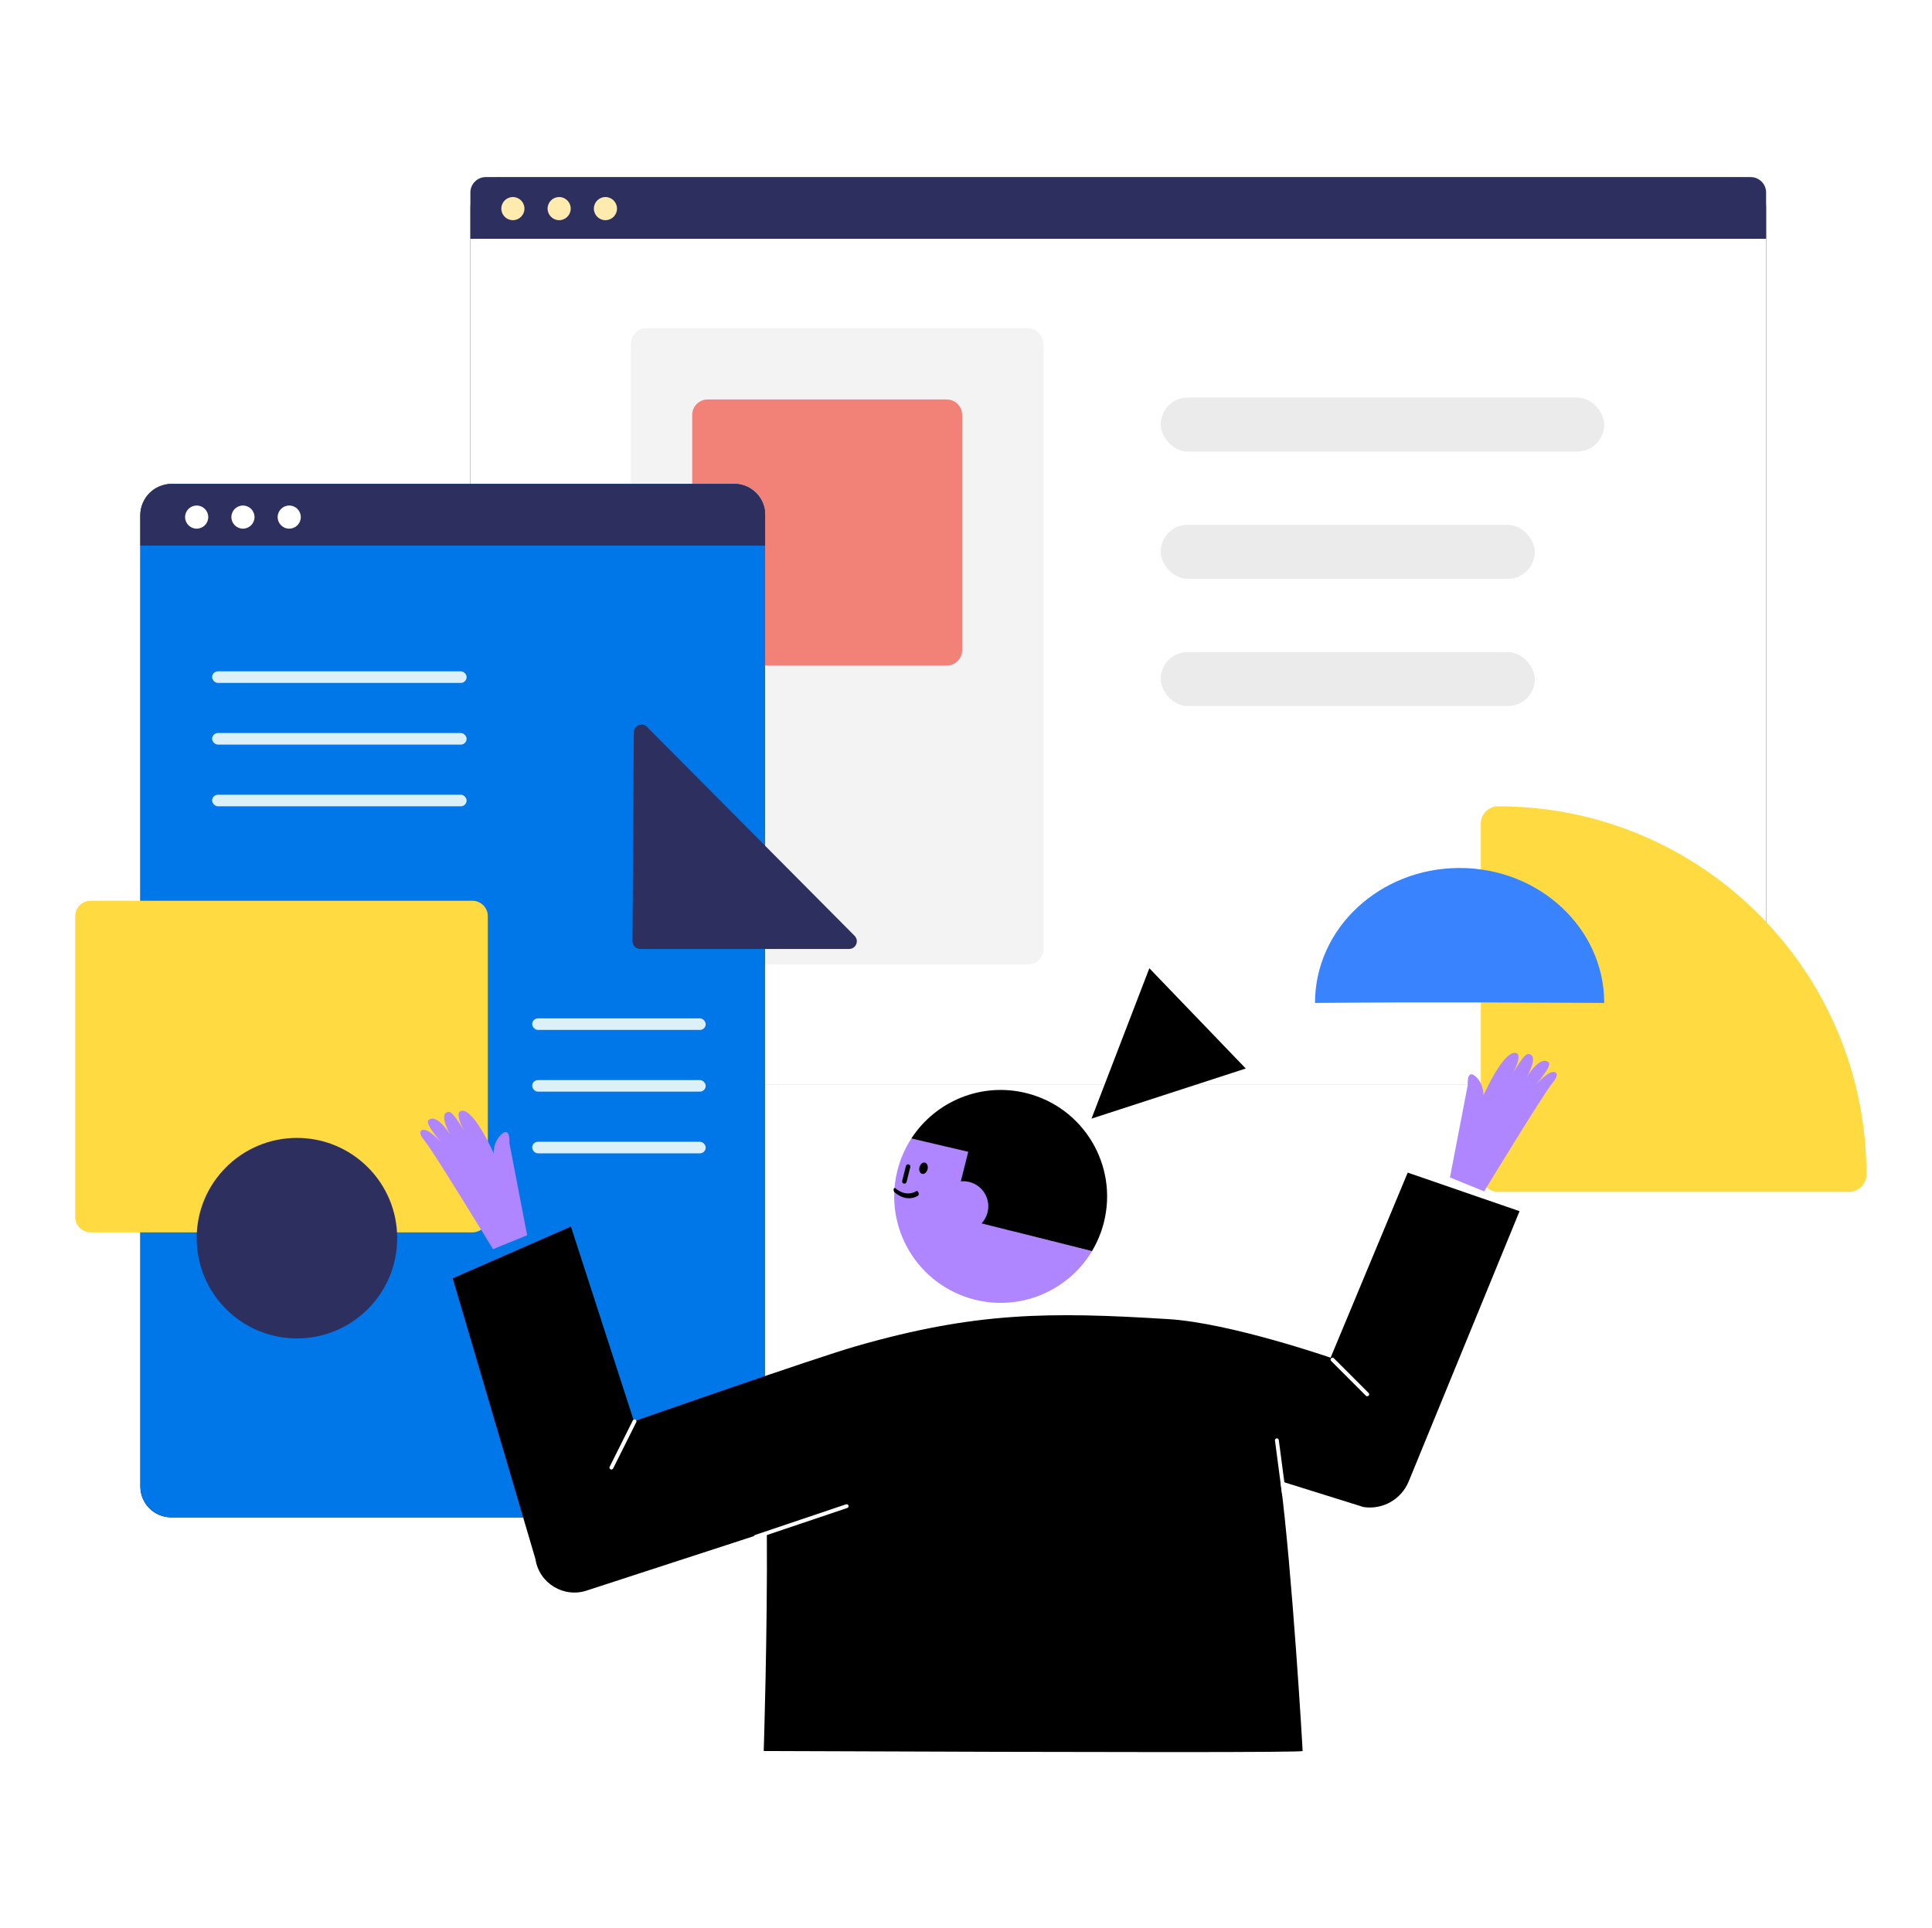
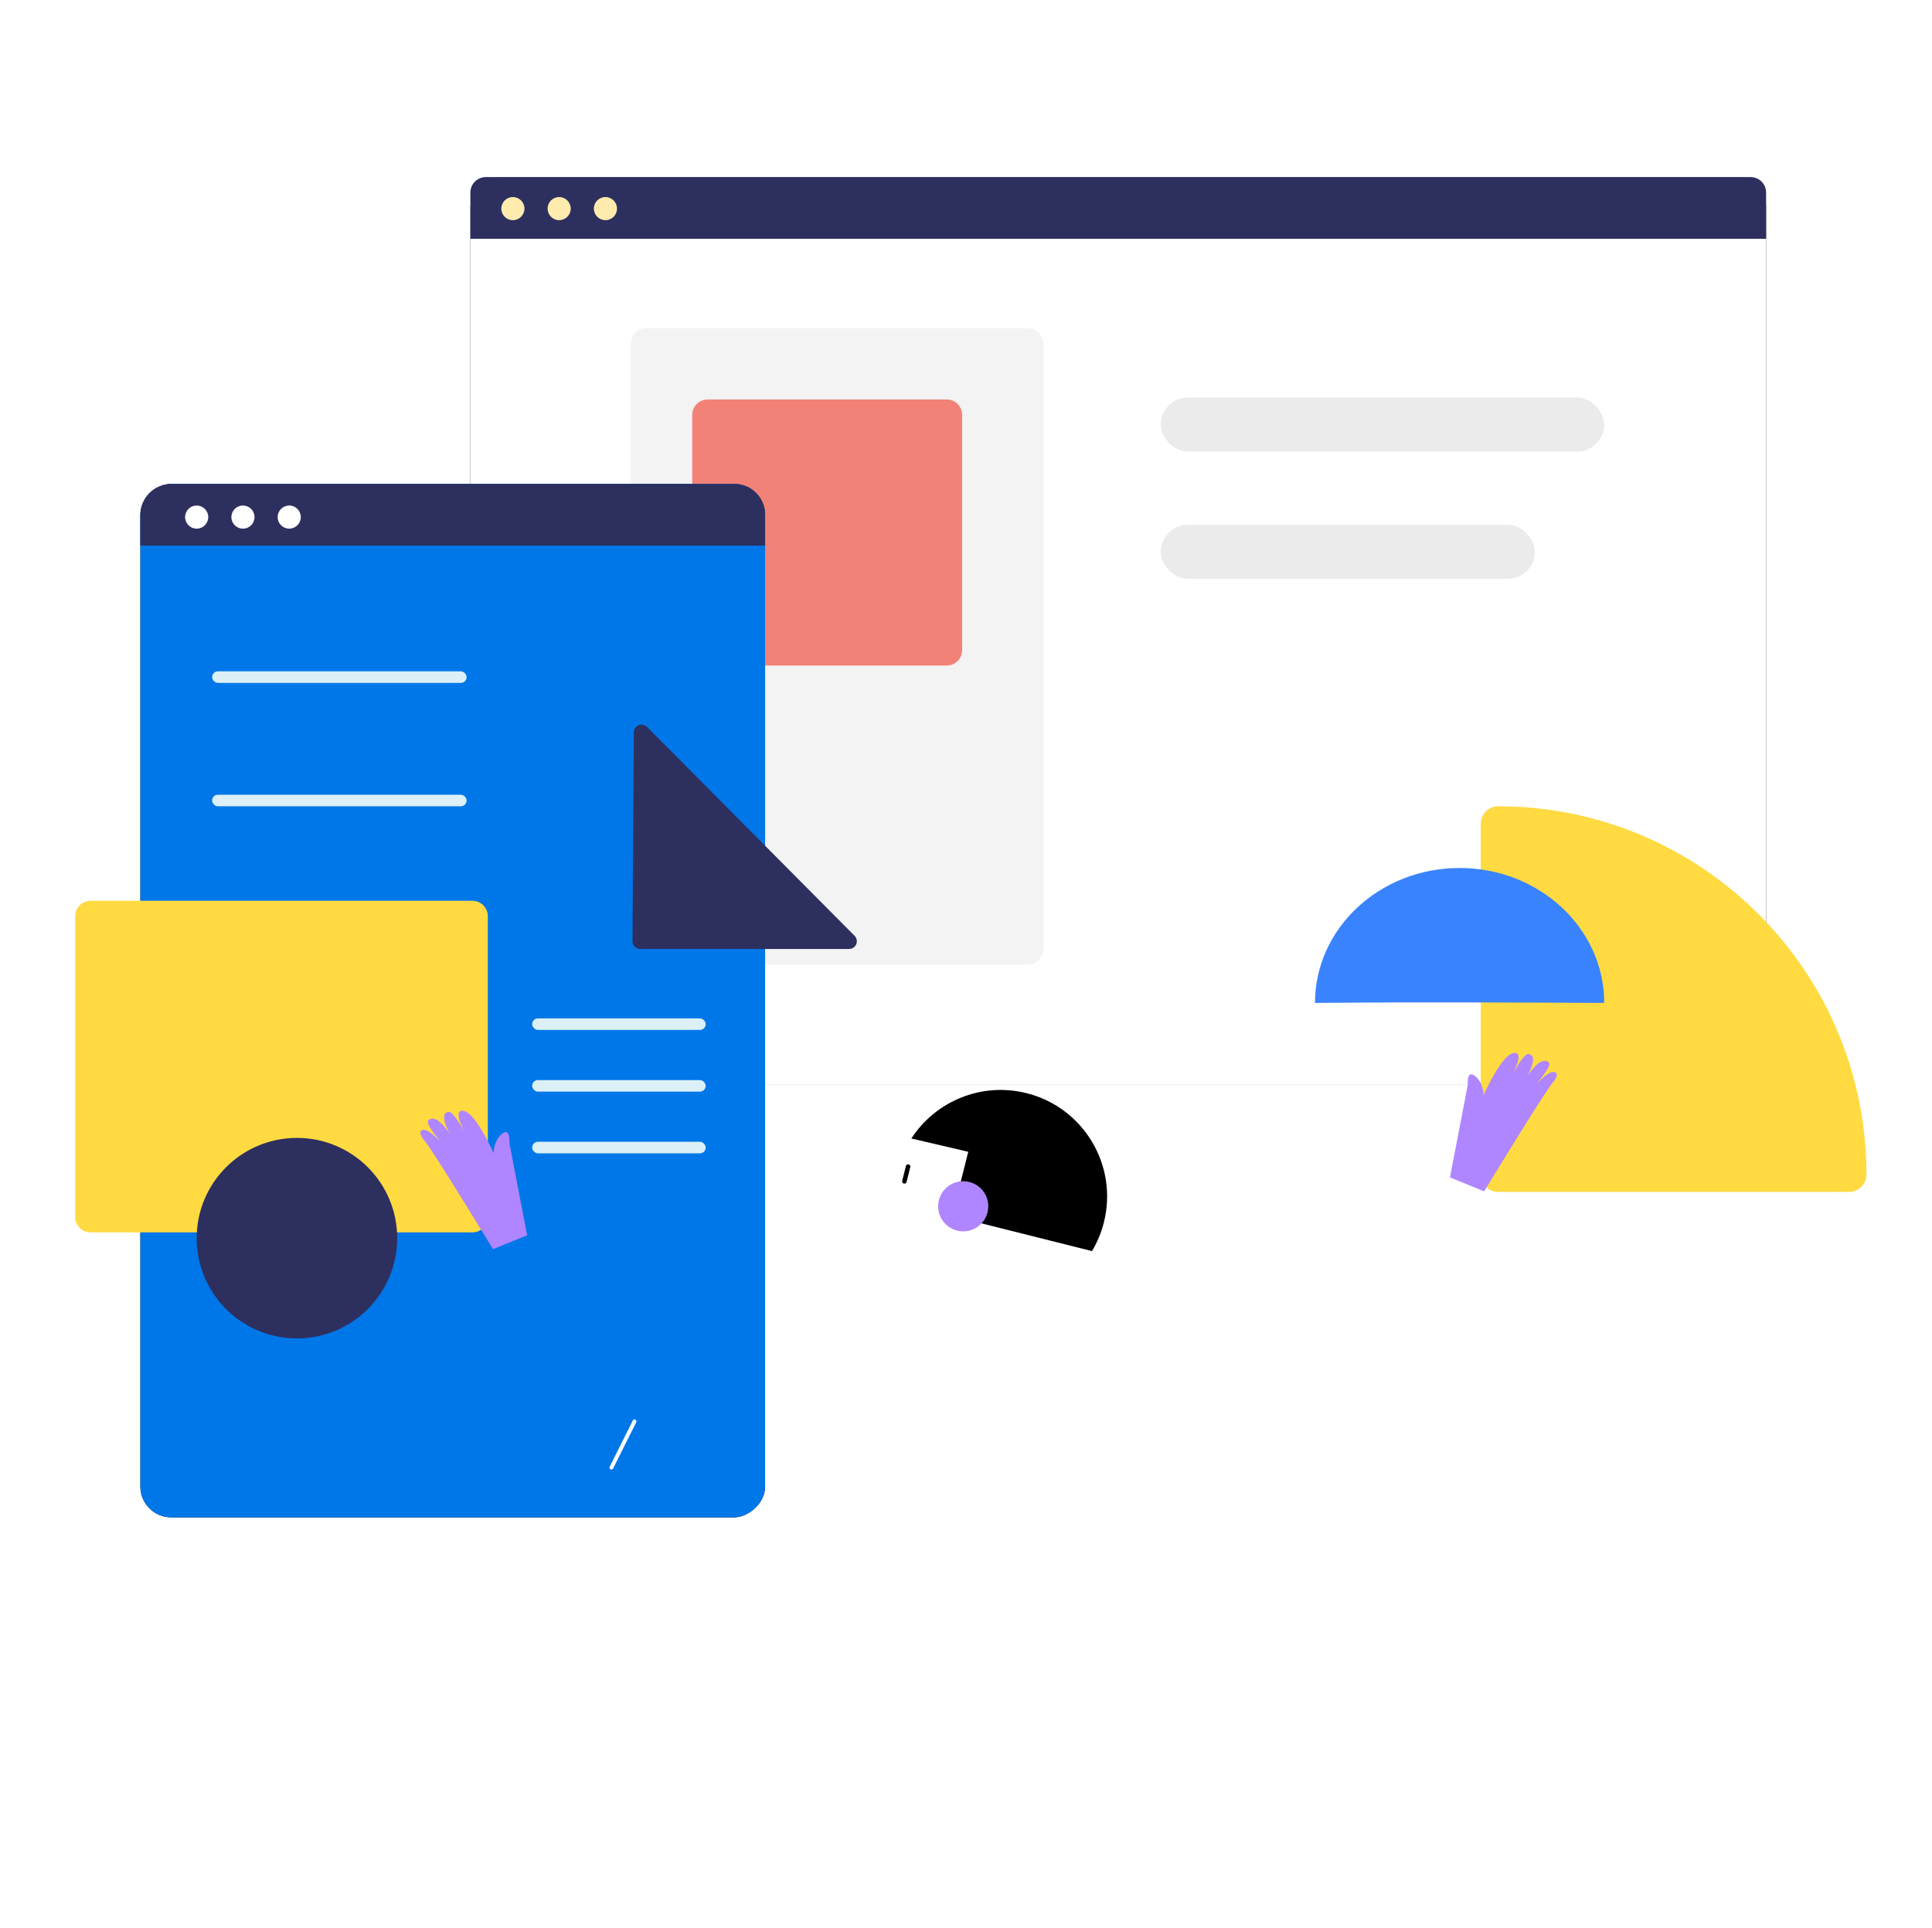
<svg xmlns="http://www.w3.org/2000/svg" xmlns:xlink="http://www.w3.org/1999/xlink" width="501" height="500" viewBox="0 0 501 500">
  <defs>
    <filter id="vqx7cqtl5a" width="116.6%" height="111.6%" x="-8.3%" y="-5.8%" filterUnits="objectBoundingBox">
      <feOffset in="SourceAlpha" result="shadowOffsetOuter1" />
      <feGaussianBlur in="shadowOffsetOuter1" result="shadowBlurOuter1" stdDeviation="6.5" />
      <feColorMatrix in="shadowBlurOuter1" values="0 0 0 0 0.65 0 0 0 0 0.65 0 0 0 0 0.65 0 0 0 0.5 0" />
    </filter>
    <filter id="wwoa7sy4ec" width="114.6%" height="124.1%" x="-7.3%" y="-12%" filterUnits="objectBoundingBox">
      <feOffset in="SourceAlpha" result="shadowOffsetOuter1" />
      <feGaussianBlur in="shadowOffsetOuter1" result="shadowBlurOuter1" stdDeviation="6.5" />
      <feColorMatrix in="shadowBlurOuter1" values="0 0 0 0 0.65 0 0 0 0 0.65 0 0 0 0 0.65 0 0 0 0.5 0" />
    </filter>
    <rect id="p6a5nv4k3b" width="235.425" height="336" x=".423" y=".421" rx="8" />
    <rect id="rxsjpyb7od" width="268" height="162" x="0" y="0" rx="8" />
  </defs>
  <g fill="none" fill-rule="evenodd">
    <g>
      <g>
        <g transform="translate(-1177 -1548) translate(1178 1548) translate(18 45)">
          <g>
            <g transform="translate(101.9) rotate(90 168.5 169)">
              <g>
                <use fill="#000" filter="url(#vqx7cqtl5a)" xlink:href="#p6a5nv4k3b" />
                <use fill="#FFF" xlink:href="#p6a5nv4k3b" />
              </g>
              <path fill="#2D2F5F" d="M4.423.421h12v336h-12c-2.209 0-4-1.79-4-4v-328c0-2.21 1.791-4 4-4z" />
              <circle cx="8.6" cy="325.4" r="3" fill="#FFEBAD" />
              <circle cx="8.6" cy="313.4" r="3" fill="#FFEBAD" />
              <circle cx="8.6" cy="301.4" r="3" fill="#FFEBAD" />
            </g>
          </g>
          <rect width="115" height="14" x="282" y="58.1" fill="#EBEBEB" rx="7" />
          <rect width="97" height="14" x="282" y="91.1" fill="#EBEBEB" rx="7" />
-           <rect width="97" height="14" x="282" y="124.1" fill="#EBEBEB" rx="7" />
          <rect width="107" height="165" x="144.6" y="40.1" fill="#F3F3F3" rx="4" />
          <path fill="#FFDA41" d="M465 168.602v90.996c0 2.486-2.016 4.502-4.502 4.502h-90.996c-2.486 0-4.502-2.016-4.502-4.502 0-52.742 42.756-95.498 95.498-95.498 2.486 0 4.502 2.016 4.502 4.502" transform="rotate(90 415 214.1)" />
          <path fill="#3A83FE" d="M397 215.1c0-19.33-16.79-35-37.5-35s-37.5 15.67-37.5 35c30.908-.301 55.717-.075 75 0z" style="mix-blend-mode:multiply" />
          <path fill="#F28277" d="M165 58.1h61c2.21 0 4 1.79 4 4v62c0 2.21-1.79 4-4 4h-61c-2.21 0-4-1.79-4-4v-62c0-2.21 1.79-4 4-4z" transform="rotate(90 195.5 93.1)" />
          <g>
            <g transform="translate(16.9 80) rotate(90 81 81.5)">
              <g>
                <use fill="#000" filter="url(#wwoa7sy4ec)" xlink:href="#rxsjpyb7od" />
                <use fill="#0077E9" xlink:href="#rxsjpyb7od" />
              </g>
              <path fill="#2D2F5F" d="M8 0h8v162H8c-4.418 0-8-3.582-8-8V8c0-4.418 3.582-8 8-8z" />
              <circle cx="8.6" cy="147.4" r="3" fill="#FFF" />
              <circle cx="8.6" cy="135.4" r="3" fill="#FFF" />
              <circle cx="8.6" cy="123.4" r="3" fill="#FFF" />
            </g>
          </g>
          <path fill="#FFDA41" d="M15 178.1h78c2.21 0 4 1.79 4 4v99c0 2.21-1.79 4-4 4H15c-2.21 0-4-1.79-4-4v-99c0-2.21 1.79-4 4-4z" transform="rotate(90 54 231.6)" />
-           <rect width="66" height="3" x="36" y="145.1" fill="#DBF0F7" rx="1.5" />
          <rect width="45" height="3" x="119" y="235.1" fill="#DBF0F7" rx="1.5" />
          <rect width="66" height="3" x="36" y="129.1" fill="#DBF0F7" rx="1.5" />
          <rect width="45" height="3" x="119" y="219.1" fill="#DBF0F7" rx="1.5" />
          <rect width="66" height="3" x="36" y="161.1" fill="#DBF0F7" rx="1.5" />
          <rect width="45" height="3" x="119" y="251.1" fill="#DBF0F7" rx="1.5" />
          <path fill="#2D2F5F" d="M148.78 143.51l53.832 54.18c.779.784.775 2.05-.009 2.829-.375.372-.881.581-1.41.581h-54.18c-1.105 0-2-.895-2-2v-.013l.348-54.18c.007-1.105.909-1.995 2.013-1.988.528.004 1.034.216 1.406.59z" style="mix-blend-mode:multiply" />
          <circle fill="#2D2F5F" style="mix-blend-mode:multiply" cx="58" cy="276.1" r="26" />
          <g>
-             <path fill="#AF86FF" d="M127.327 44.152L158.047 51l-4.151 17.251 20.277 5.1c-6.09 10.18-18.325 15.632-30.42 12.59-14.784-3.72-23.755-18.72-20.035-33.505.76-3.026 2-5.804 3.609-8.284" transform="translate(90 206.1)" />
            <path fill="#000" d="M142.085 47.594l-14.759-3.441c6.249-9.636 18.138-14.71 29.895-11.752 14.785 3.719 23.755 18.719 20.036 33.505-.677 2.689-1.73 5.183-3.084 7.446l-36.276-9.101 4.189-16.657zM125.52 55.86c-.048 0-.095-.006-.144-.018-.312-.08-.502-.396-.423-.71l.967-3.849c.08-.312.393-.505.71-.425.313.08.502.397.424.71l-.968 3.85c-.067.264-.304.441-.567.441" transform="translate(90 206.1)" />
-             <path fill="#000" d="M129.43 51.603c-.202.804.104 1.575.686 1.721.58.145 1.214-.387 1.417-1.192.202-.803-.105-1.575-.685-1.72-.58-.146-1.215.386-1.418 1.191M127.917 59.485c-1.107.31-2.887.35-4.904-1.35-.211-.177-.336-.557-.278-.85.059-.29.277-.38.488-.205 2.919 2.457 5.368.737 5.392.72.177-.124.423.03.557.347.134.317.102.676-.071.803-.043.031-.476.338-1.184.535M174.046 39L189.046 0 214.046 26zM256.046 53l-20 48s-26-9-42-10c-31.004-1.937-50.07-1.872-81 7-10.89 3.124-57.645 19.495-57.645 19.495L39.047 66.99 8.4 80.418l21.44 72.769c.947 6.351 7.448 10.266 13.505 8.133l46.51-15.14c.191 25.82-.809 56.82-.809 56.82 93.141.375 139.721.375 139.74 0 .028-.562-2.74-47-5.74-70l21.556 6.733c4.958.744 9.784-1.993 11.691-6.63L285.046 63l-29-10z" transform="translate(90 206.1)" />
            <path fill="#AF86FF" d="M134.475 60.148c-.876 3.481 1.236 7.014 4.718 7.89 3.481.875 7.013-1.238 7.89-4.719.875-3.482-1.237-7.013-4.718-7.889-3.482-.876-7.014 1.237-7.89 4.718M10.423 37.045c-1.77.723 1.646 6.559 1.646 6.559s-3.314-6.45-4.663-6.36c-3.017.199.398 6.035.398 6.035s-3.415-5.836-5.71-3.866c-1.026.88 3.416 5.836 3.416 5.836s-2.956-3.227-4.464-3.343c-1.065-.081-1.77.724.2 3.018 1.97 2.295 17.602 27.933 17.602 27.933l8.853-3.615-4.61-23.941s.324-4.265-1.97-2.295c-2.295 1.97-2.095 4.987-2.095 4.987s-5.38-12.263-8.603-10.948M284.278 22.045c1.77.723-1.646 6.559-1.646 6.559s3.314-6.45 4.664-6.36c3.017.199-.4 6.035-.4 6.035s3.417-5.836 5.71-3.866c1.027.88-3.414 5.836-3.414 5.836s2.955-3.227 4.463-3.343c1.066-.081 1.77.724-.2 3.018-1.97 2.295-17.602 27.933-17.602 27.933L267 54.242l4.61-23.941s-.324-4.265 1.97-2.295c2.295 1.97 2.095 4.987 2.095 4.987s5.38-12.263 8.603-10.948" transform="translate(90 206.1)" />
            <path stroke="#FFF" stroke-linecap="round" d="M49.546 129.5L55.546 117.5M236.546 101.5L245.546 110.5M86.968 147.442L110.546 139.5M223.986 136.595L222.117 122.416" transform="translate(90 206.1)" />
          </g>
        </g>
      </g>
    </g>
  </g>
</svg>